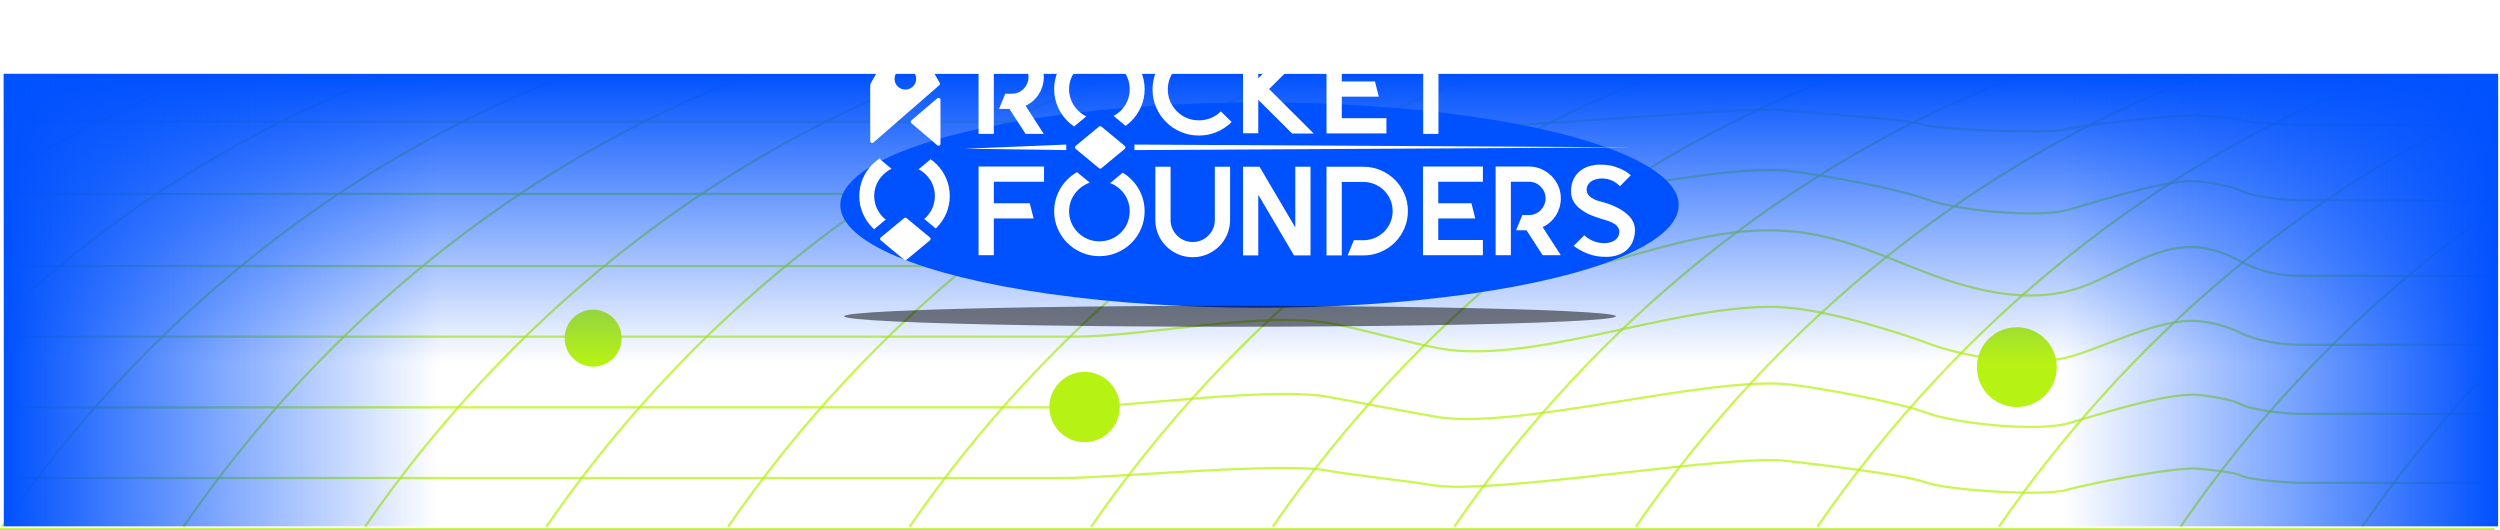
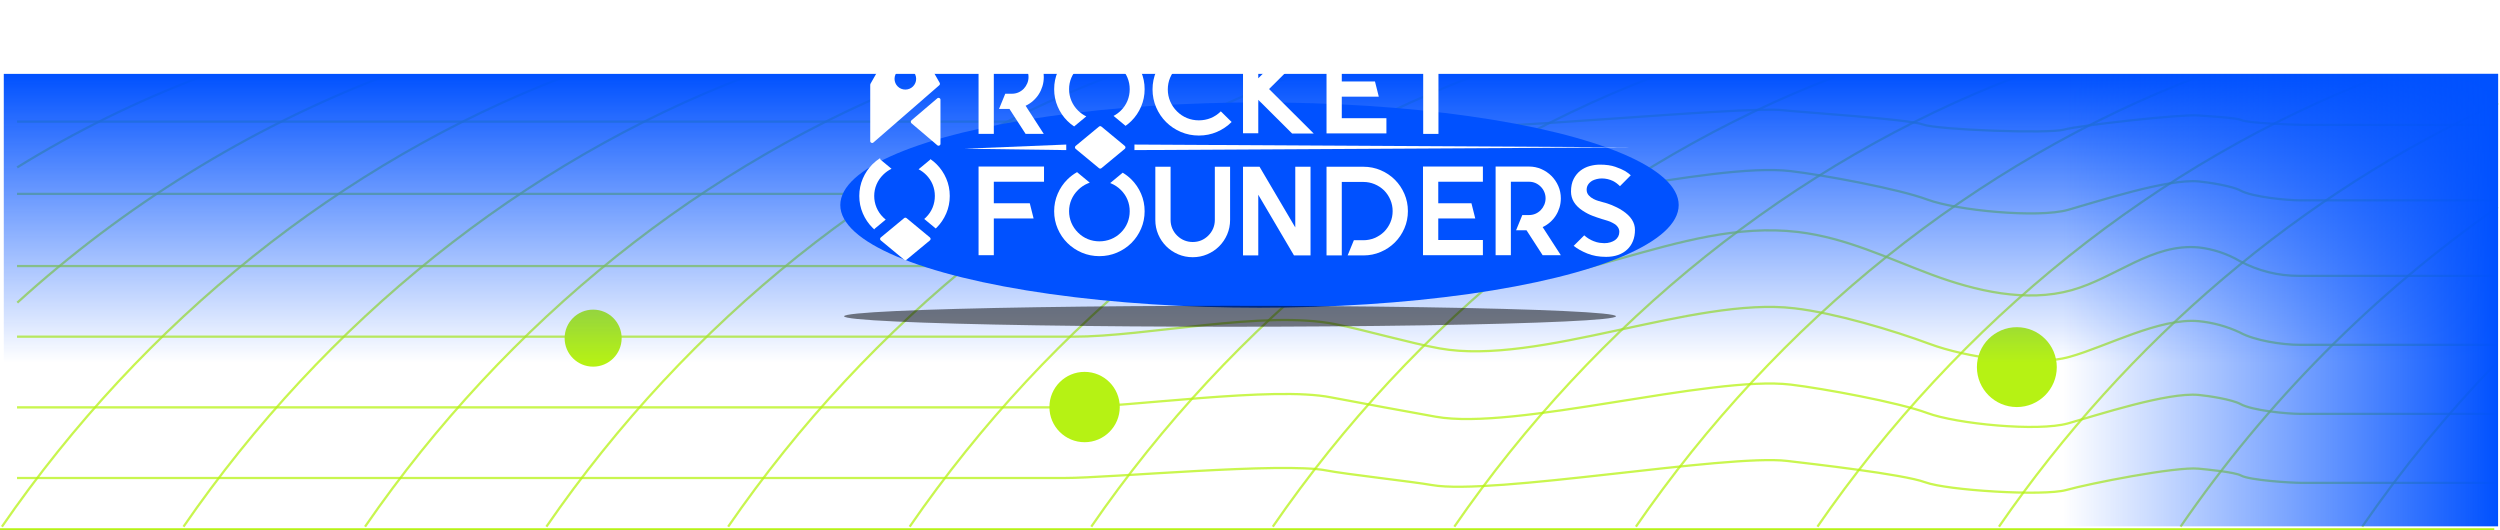
<svg xmlns="http://www.w3.org/2000/svg" width="1315" height="279" viewBox="0 0 1315 279" fill="none">
  <path opacity="0.75" d="M8.956 63.969H557.893C573.596 63.969 680.118 58.32 695.318 61.36C701.542 62.581 744.821 65.334 751.093 66.435C771.847 70.145 917.052 55.495 938.117 57.985C946.519 58.99 1003.8 62.629 1011.46 65.478C1019.12 68.326 1077.79 70.433 1085.67 68.182C1093.54 65.932 1147.91 59.948 1156.21 60.714C1158.85 60.953 1176.58 61.887 1178.76 63.108C1181.78 64.759 1207.06 65.669 1210.79 65.669H1313.72" stroke="#B6F214" stroke-width="1.197" />
  <path opacity="0.75" d="M8.956 101.959H562.177C593.559 101.959 669.896 90.66 700.201 96.716C712.649 99.11 742.69 104.664 755.257 106.914C796.765 114.334 899.816 84.987 941.971 90.014C958.727 92.001 998.511 99.278 1013.78 104.975C1029.06 110.672 1071.81 114.861 1087.8 110.385C1103.29 106.052 1140.1 93.892 1156.48 95.424C1161.72 95.926 1174.12 97.817 1178.47 100.211C1184.55 103.562 1202.63 105.382 1210.1 105.382H1313.7" stroke="#B6F214" stroke-width="1.197" />
  <path opacity="0.75" d="M8.957 251.424H560.047C583.602 251.424 674.948 242.95 697.76 247.474C707.096 249.342 743.768 253.435 753.176 255.134C784.295 260.688 908.435 238.689 940.033 242.448C952.648 243.956 1001.15 249.413 1012.64 253.674C1024.13 257.935 1074.87 261.095 1086.84 257.744C1098.81 254.392 1144.29 245.368 1156.45 246.517C1160.4 246.9 1175.46 248.312 1178.74 250.108C1183.29 252.621 1205.07 253.985 1210.55 253.985H1313.75" stroke="#B6F214" stroke-width="1.197" />
  <path opacity="0.75" d="M8.956 214.273H562.177C593.559 214.273 669.896 202.951 700.201 209.031C712.649 211.425 742.69 216.954 755.257 219.204C796.765 226.625 899.816 197.301 941.971 202.304C958.727 204.315 998.511 211.592 1013.78 217.265C1029.06 222.939 1071.81 227.175 1087.8 222.699C1103.29 218.343 1140.1 206.206 1156.48 207.738C1161.72 208.217 1174.12 210.132 1178.47 212.526C1184.55 215.877 1202.63 217.696 1210.1 217.696H1313.7" stroke="#B6F214" stroke-width="1.197" />
  <path opacity="0.75" d="M8.956 177.099H564.308C603.542 177.099 664.63 162.975 702.619 170.564C718.179 173.652 741.638 180.474 757.293 183.274C809.189 192.562 891.152 155.89 943.814 162.162C964.808 164.555 995.783 173.747 1014.93 180.881C1034.08 188.014 1068.82 193.256 1088.78 187.655C1108.15 182.221 1136.08 167.045 1156.52 168.936C1164.06 169.667 1171.41 171.691 1178.26 174.92C1185.85 179.109 1200.35 181.383 1209.67 181.383H1313.67" stroke="#B6F214" stroke-width="1.197" />
  <path opacity="0.75" d="M8.956 139.947H566.414C613.499 139.947 659.459 122.999 705.036 132.095C723.708 135.806 740.56 144.064 759.351 147.368C821.589 158.499 882.51 114.501 945.705 122.018C970.911 125.01 993.101 135.925 1016.08 144.471C1039.06 153.017 1065.8 159.312 1089.76 152.61C1113 146.075 1132.04 127.858 1156.59 130.156C1164.2 131.027 1171.53 133.473 1178.14 137.338C1187.7 142.479 1198.4 145.145 1209.26 145.093H1313.65" stroke="#B6F214" stroke-width="1.197" />
  <g opacity="0.75">
    <path d="M9.029 88.051C39.662 69.131 72.028 53.172 105.688 40.391" stroke="#B6F214" stroke-width="1.197" />
    <path d="M9.1 159.193C65.279 108.101 130.413 67.824 201.223 40.391" stroke="#B6F214" stroke-width="1.197" />
    <path d="M1.01 277.038C75.719 168.672 179.943 85.25 296.687 40.391" stroke="#B6F214" stroke-width="1.197" />
    <path d="M96.519 277.038C171.204 168.672 275.428 85.25 392.172 40.391" stroke="#B6F214" stroke-width="1.197" />
    <path d="M192.007 277.038C266.716 168.672 370.941 85.25 487.66 40.391" stroke="#B6F214" stroke-width="1.197" />
    <path d="M287.398 277.038C362.107 168.672 466.332 85.25 583.075 40.391" stroke="#B6F214" stroke-width="1.197" />
    <path d="M383.005 277.038C457.69 168.672 561.915 85.25 678.658 40.391" stroke="#B6F214" stroke-width="1.197" />
    <path d="M478.491 277.038C553.201 168.672 657.425 85.25 774.145 40.391" stroke="#B6F214" stroke-width="1.197" />
    <path d="M574.002 277.038C648.688 168.672 752.912 85.25 869.655 40.391" stroke="#B6F214" stroke-width="1.197" />
    <path d="M669.49 277.038C744.175 168.672 848.399 85.25 965.143 40.391" stroke="#B6F214" stroke-width="1.197" />
    <path d="M764.976 277.038C839.686 168.672 943.91 85.25 1060.65 40.391" stroke="#B6F214" stroke-width="1.197" />
    <path d="M860.487 277.038C935.172 168.672 1039.4 85.25 1156.14 40.391" stroke="#B6F214" stroke-width="1.197" />
    <path d="M955.974 277.038C1030.68 168.672 1134.79 85.25 1251.63 40.391" stroke="#B6F214" stroke-width="1.197" />
    <path d="M1051.46 277.038C1119.04 179.037 1210.74 101.432 1314.01 54.299" stroke="#B6F214" stroke-width="1.197" />
    <path d="M1313.84 108.9C1248.59 154.486 1192.06 211.439 1146.97 277.038" stroke="#B6F214" stroke-width="1.197" />
    <path d="M1242.51 277.038C1263.72 246.264 1287.46 217.311 1313.48 190.48" stroke="#B6F214" stroke-width="1.197" />
  </g>
  <circle cx="21.009" cy="21.009" r="21.009" transform="matrix(-1 0 0 1 1081.87 172.094)" fill="#B6F214" />
  <circle cx="15" cy="15" r="15" transform="matrix(-1 0 0 1 326.992 162.861)" fill="#B6F214" />
  <circle cx="18.5" cy="18.5" r="18.5" transform="matrix(-1 0 0 1 588.992 195.602)" fill="#B6F214" />
  <rect x="1.992" y="38.861" width="1312" height="152" fill="url(#paint0_linear_864_5991)" />
-   <rect x="1.992" y="38.861" width="229" height="238" fill="url(#paint1_linear_864_5991)" />
  <rect width="229" height="238" transform="matrix(-1 0 0 1 1313.99 38.861)" fill="url(#paint2_linear_864_5991)" />
  <g filter="url(#filter0_f_864_5991)">
    <ellipse cx="662.492" cy="107.861" rx="220.5" ry="54" fill="#0051FF" />
  </g>
  <g filter="url(#filter1_f_864_5991)">
    <ellipse cx="646.992" cy="166.361" rx="203" ry="5.5" fill="black" fill-opacity="0.5" />
  </g>
  <path d="M462.938 83.179C462.89 83.51 463.006 83.862 463.289 84.097L468.945 88.779C467.33 89.555 465.862 90.599 464.541 91.91C463.016 93.425 461.85 95.135 461.044 97.039C460.238 98.944 459.835 100.957 459.835 103.078C459.835 105.198 460.238 107.223 461.044 109.149C461.85 111.075 463.016 112.795 464.541 114.31C464.972 114.738 465.42 115.137 465.883 115.506L460.217 120.197C460.057 120.329 459.951 120.499 459.896 120.681C459.575 120.395 459.26 120.101 458.953 119.796C456.796 117.654 455.096 115.143 453.854 112.265C452.613 109.387 451.991 106.324 451.991 103.078C451.991 99.831 452.613 96.769 453.854 93.891C455.096 91.013 456.796 88.501 458.953 86.359C460.165 85.155 461.493 84.096 462.938 83.179ZM489.424 83.705C490.565 84.495 491.63 85.379 492.616 86.359C494.773 88.501 496.473 91.013 497.715 93.891C498.957 96.769 499.577 99.831 499.577 103.078C499.577 106.324 498.957 109.387 497.715 112.265C496.473 115.143 494.773 117.654 492.616 119.796C492.481 119.93 492.345 120.062 492.207 120.192L486.148 115.176C486.471 114.902 486.786 114.614 487.092 114.31C488.617 112.795 489.772 111.075 490.557 109.149C491.341 107.223 491.733 105.198 491.733 103.078C491.733 100.957 491.341 98.944 490.557 97.039C489.772 95.135 488.617 93.425 487.092 91.91C485.91 90.737 484.604 89.778 483.174 89.033L489.138 84.097C489.27 83.988 489.364 83.852 489.424 83.705Z" fill="white" />
  <path d="M475.344 13.366C475.727 12.693 476.698 12.693 477.082 13.366L494.281 43.59C494.517 44.004 494.427 44.528 494.067 44.84L459.396 74.973C458.749 75.535 457.741 75.076 457.74 74.219V44.566C457.74 44.393 457.785 44.223 457.871 44.072L475.344 13.366ZM476.212 35.833C473.073 35.833 470.528 38.361 470.528 41.479C470.528 44.597 473.073 47.125 476.212 47.125C479.351 47.125 481.896 44.597 481.896 41.479C481.896 38.361 479.351 35.833 476.212 35.833Z" fill="white" />
  <path fill-rule="evenodd" clip-rule="evenodd" d="M479.417 63.3C478.948 63.7 478.948 64.424 479.417 64.823L493.038 76.42C493.688 76.973 494.687 76.511 494.687 75.659V52.465C494.687 51.612 493.688 51.151 493.038 51.703L479.417 63.3Z" fill="white" />
  <path fill-rule="evenodd" clip-rule="evenodd" d="M463.289 126.44C462.806 126.04 462.806 125.3 463.289 124.9L475.576 114.73C475.946 114.424 476.481 114.424 476.851 114.73L489.137 124.9C489.621 125.3 489.621 126.04 489.137 126.44L476.851 136.61C476.481 136.916 475.946 136.916 475.576 136.61L463.289 126.44Z" fill="white" />
  <path fill-rule="evenodd" clip-rule="evenodd" d="M770.337 23.781V31.778H756.626V70.43H748.601V31.778H734.823V23.781H770.337Z" fill="white" />
  <path fill-rule="evenodd" clip-rule="evenodd" d="M859.992 120.918C859.992 123.095 859.635 125.061 858.921 126.816C858.208 128.571 857.194 130.059 855.878 131.281C854.563 132.503 852.969 133.447 851.096 134.113C849.224 134.78 847.128 135.113 844.81 135.113C841.109 135.113 837.809 134.524 834.911 133.347C832.013 132.169 829.628 130.825 827.755 129.315L833.306 123.784C834.778 125.116 836.427 126.138 838.255 126.849C839.37 127.293 840.418 127.582 841.399 127.715C842.38 127.849 843.182 127.915 843.806 127.915C844.966 127.915 846.025 127.771 846.983 127.482C847.942 127.193 848.778 126.805 849.491 126.316C851.007 125.205 851.765 123.739 851.765 121.918C851.765 120.807 851.364 119.807 850.561 118.919C849.937 118.208 849.135 117.63 848.154 117.186C847.351 116.742 846.504 116.386 845.612 116.12C844.72 115.853 843.918 115.609 843.205 115.387C842.982 115.298 842.781 115.242 842.603 115.22C842.424 115.198 842.268 115.142 842.134 115.053C842.045 115.053 841.911 115.009 841.733 114.92C840.797 114.654 839.448 114.187 837.687 113.521C835.926 112.854 834.176 111.944 832.437 110.788C828.379 108.078 826.351 104.746 826.351 100.792C826.351 98.171 826.808 95.96 827.722 94.161C828.636 92.362 829.828 90.896 831.3 89.763C832.771 88.63 834.41 87.819 836.215 87.33C838.021 86.842 839.794 86.597 841.532 86.597C844.743 86.597 847.44 86.975 849.625 87.73C851.81 88.486 853.549 89.241 854.842 89.996C855.511 90.396 856.079 90.785 856.547 91.162C857.015 91.54 857.428 91.884 857.785 92.195L852.1 97.926C850.896 96.727 849.67 95.816 848.421 95.194C846.549 94.306 844.587 93.861 842.536 93.861C841.644 93.861 840.752 93.972 839.86 94.195C838.969 94.417 838.188 94.705 837.52 95.061C835.558 96.26 834.577 97.838 834.577 99.792C834.577 100.992 834.978 102.014 835.781 102.858C836.36 103.524 837.163 104.124 838.188 104.657C839.036 105.102 839.927 105.457 840.864 105.724C841.8 105.99 842.669 106.234 843.472 106.457L844.275 106.657C844.498 106.745 844.921 106.879 845.545 107.056C846.17 107.234 846.905 107.501 847.752 107.856C848.6 108.212 849.525 108.634 850.528 109.122C851.531 109.611 852.523 110.189 853.504 110.855C857.829 113.698 859.992 117.053 859.992 120.918Z" fill="white" />
  <path fill-rule="evenodd" clip-rule="evenodd" d="M729.254 31.508H705.779V42.838H723.234L725.241 50.835H705.779V62.164H729.254V70.161H697.753V23.511H729.254V31.508Z" fill="white" />
  <path fill-rule="evenodd" clip-rule="evenodd" d="M691.011 70.228H679.641L661.851 52.501V70.094H653.825V23.511H661.851V41.172L679.507 23.578H690.877L667.536 46.836L691.011 70.228Z" fill="white" />
  <path fill-rule="evenodd" clip-rule="evenodd" d="M647.836 64.165C645.607 66.387 643.021 68.131 640.078 69.397C637.135 70.663 633.97 71.296 630.581 71.296C627.237 71.296 624.082 70.663 621.117 69.397C618.152 68.131 615.566 66.398 613.359 64.199C611.152 62 609.413 59.423 608.142 56.468C606.872 53.514 606.236 50.371 606.236 47.038C606.236 43.706 606.872 40.563 608.142 37.609C609.413 34.654 611.152 32.077 613.359 29.878C615.566 27.679 618.152 25.946 621.117 24.68C624.082 23.414 627.237 22.781 630.581 22.781C633.97 22.781 637.135 23.414 640.078 24.68C643.021 25.946 645.607 27.69 647.836 29.912L642.151 35.576C640.591 34.021 638.83 32.833 636.868 32.011C634.906 31.189 632.81 30.778 630.581 30.778C628.396 30.778 626.323 31.189 624.361 32.011C622.399 32.833 620.638 34.021 619.077 35.576C617.517 37.131 616.324 38.886 615.499 40.841C614.674 42.796 614.262 44.861 614.262 47.038C614.262 49.215 614.674 51.292 615.499 53.27C616.324 55.247 617.517 57.013 619.077 58.568C620.638 60.123 622.399 61.3 624.361 62.1C626.323 62.899 628.396 63.299 630.581 63.299C632.81 63.299 634.906 62.899 636.868 62.1C638.83 61.3 640.591 60.123 642.151 58.568L647.836 64.165Z" fill="white" />
  <path fill-rule="evenodd" clip-rule="evenodd" d="M549.032 40.508C549.032 42.196 548.798 43.807 548.33 45.34C547.862 46.872 547.216 48.283 546.391 49.571C545.566 50.86 544.563 52.026 543.381 53.07C542.199 54.114 540.895 54.969 539.469 55.636L549.032 70.43H539.469L530.975 57.302H525.49L528.768 49.305H532.245C534.653 49.305 536.726 48.438 538.465 46.706C539.268 45.861 539.892 44.906 540.338 43.84C540.784 42.774 541.007 41.663 541.007 40.508C541.007 39.353 540.784 38.242 540.338 37.176C539.892 36.109 539.268 35.177 538.465 34.377C536.726 32.644 534.653 31.778 532.245 31.778H522.748V70.43H514.723V23.781H532.245C534.564 23.781 536.738 24.225 538.766 25.114C540.795 26.002 542.567 27.202 544.083 28.712C545.599 30.223 546.803 31.989 547.695 34.01C548.587 36.032 549.032 38.198 549.032 40.508Z" fill="white" />
  <path fill-rule="evenodd" clip-rule="evenodd" d="M821 104.324C821 106.013 820.766 107.623 820.298 109.156C819.83 110.689 819.183 112.099 818.358 113.388C817.534 114.676 816.53 115.842 815.349 116.886C814.167 117.931 812.863 118.786 811.436 119.452L821 134.247H811.436L802.942 121.118H797.458L800.735 113.121H804.213C806.621 113.121 808.694 112.255 810.433 110.522C811.236 109.678 811.86 108.723 812.306 107.657C812.752 106.59 812.975 105.48 812.975 104.324C812.975 103.169 812.752 102.059 812.306 100.992C811.86 99.926 811.236 98.993 810.433 98.193C808.694 96.461 806.621 95.594 804.213 95.594H794.716V134.247H786.69V87.597H804.213C806.532 87.597 808.705 88.042 810.734 88.93C812.763 89.819 814.535 91.018 816.051 92.529C817.567 94.039 818.771 95.805 819.663 97.827C820.554 99.848 821 102.014 821 104.324Z" fill="white" />
  <path fill-rule="evenodd" clip-rule="evenodd" d="M780.003 95.594H756.528V106.923H773.983L775.99 114.92H756.528V126.25H780.003V134.247H748.502V87.597H780.003V95.594Z" fill="white" />
  <path fill-rule="evenodd" clip-rule="evenodd" d="M717.148 87.708C720.359 87.708 723.391 88.319 726.244 89.54C729.098 90.762 731.583 92.428 733.701 94.538C735.819 96.649 737.491 99.126 738.717 101.969C739.944 104.812 740.557 107.834 740.557 111.032C740.557 114.231 739.944 117.252 738.717 120.096C737.491 122.939 735.819 125.416 733.701 127.526C731.583 129.637 729.098 131.303 726.244 132.524C723.391 133.746 720.359 134.357 717.148 134.357H708.855L712.132 126.36H717.148C719.199 126.36 721.161 125.971 723.034 125.194C724.906 124.416 726.578 123.317 728.05 121.895C729.477 120.429 730.58 118.774 731.36 116.93C732.141 115.086 732.531 113.121 732.531 111.032C732.531 108.989 732.141 107.034 731.36 105.168C730.58 103.302 729.477 101.636 728.05 100.17C726.578 98.748 724.906 97.648 723.034 96.871C721.161 96.093 719.199 95.705 717.148 95.705H705.779V134.357H697.753V87.708H717.148Z" fill="white" />
  <path fill-rule="evenodd" clip-rule="evenodd" d="M681.313 87.708H689.339V134.357H680.644L661.851 102.436V134.357H653.825V87.708H662.52L681.313 119.629V87.708Z" fill="white" />
  <path fill-rule="evenodd" clip-rule="evenodd" d="M647.027 87.708V115.697C647.027 118.407 646.514 120.951 645.489 123.328C644.463 125.705 643.059 127.782 641.275 129.559C639.492 131.336 637.407 132.735 635.022 133.757C632.637 134.779 630.084 135.29 627.364 135.29C624.644 135.29 622.092 134.779 619.706 133.757C617.321 132.735 615.236 131.336 613.453 129.559C611.669 127.782 610.265 125.705 609.239 123.328C608.214 120.951 607.701 118.407 607.701 115.697V87.708H615.727V115.697C615.727 117.252 616.017 118.73 616.596 120.129C617.176 121.529 618.023 122.784 619.138 123.894C620.252 125.005 621.512 125.849 622.917 126.427C624.321 127.004 625.804 127.293 627.364 127.293C630.574 127.293 633.316 126.16 635.59 123.894C636.705 122.784 637.552 121.529 638.132 120.129C638.712 118.73 639.001 117.252 639.001 115.697V87.708H647.027Z" fill="white" />
  <path d="M573.213 96.081C572.873 96.196 572.536 96.323 572.203 96.462C570.286 97.263 568.564 98.421 567.039 99.936C565.514 101.451 564.348 103.16 563.542 105.065C562.736 106.969 562.333 108.982 562.333 111.103C562.333 113.224 562.736 115.247 563.542 117.173C564.348 119.099 565.514 120.82 567.039 122.335C568.564 123.85 570.286 124.998 572.203 125.777C574.12 126.556 576.147 126.945 578.282 126.945C580.417 126.945 582.455 126.556 584.394 125.777C586.333 124.998 588.065 123.85 589.59 122.335C591.115 120.82 592.27 119.099 593.055 117.173C593.839 115.247 594.231 113.224 594.231 111.103C594.231 108.982 593.839 106.969 593.055 105.065C592.27 103.16 591.115 101.451 589.59 99.936C588.065 98.421 586.333 97.263 584.394 96.462C584.248 96.402 584.101 96.344 583.954 96.288L590.535 90.842C592.211 91.838 593.737 93.018 595.112 94.384C597.269 96.527 598.969 99.037 600.211 101.915C601.453 104.794 602.073 107.856 602.073 111.103C602.073 114.349 601.453 117.411 600.211 120.289C598.969 123.168 597.269 125.679 595.112 127.822C592.955 129.964 590.427 131.651 587.529 132.885C584.631 134.119 581.549 134.736 578.28 134.736C575.012 134.736 571.929 134.119 569.031 132.885C566.134 131.651 563.606 129.964 561.449 127.822C559.292 125.679 557.593 123.168 556.351 120.289C555.109 117.411 554.487 114.349 554.487 111.103C554.487 107.856 555.109 104.794 556.351 101.915C557.593 99.037 559.292 96.526 561.449 94.384C562.961 92.882 564.655 91.604 566.53 90.549L573.213 96.081Z" fill="white" />
  <path d="M578.281 23.273C581.549 23.273 584.632 23.89 587.53 25.123C590.428 26.357 592.956 28.045 595.113 30.188C597.27 32.331 598.97 34.841 600.212 37.719C601.454 40.597 602.074 43.66 602.074 46.906C602.074 50.152 601.454 53.215 600.212 56.093C598.97 58.972 597.27 61.482 595.113 63.624C594.162 64.569 593.138 65.425 592.043 66.193L585.729 60.966C587.137 60.238 588.425 59.297 589.591 58.139C591.116 56.624 592.27 54.903 593.055 52.977C593.839 51.051 594.231 49.028 594.231 46.907C594.231 44.786 593.839 42.773 593.055 40.869C592.27 38.964 591.116 37.254 589.591 35.739C588.066 34.224 586.334 33.066 584.395 32.265C582.455 31.464 580.418 31.065 578.282 31.065C576.147 31.065 574.12 31.464 572.203 32.265C570.286 33.066 568.565 34.224 567.04 35.739C565.515 37.254 564.349 38.964 563.543 40.869C562.737 42.773 562.333 44.786 562.333 46.907C562.333 49.028 562.737 51.051 563.543 52.977C564.349 54.903 565.515 56.624 567.04 58.139C568.346 59.436 569.796 60.462 571.389 61.219L564.99 66.515C563.716 65.667 562.536 64.703 561.45 63.624C559.293 61.482 557.594 58.972 556.352 56.093C555.11 53.215 554.488 50.152 554.488 46.906C554.488 43.66 555.11 40.597 556.352 37.719C557.594 34.841 559.293 32.331 561.45 30.188C563.607 28.045 566.134 26.357 569.032 25.123C571.93 23.89 575.013 23.273 578.281 23.273Z" fill="white" />
  <path fill-rule="evenodd" clip-rule="evenodd" d="M565.787 78.293C565.304 77.893 565.304 77.152 565.787 76.752L578.074 66.582C578.444 66.276 578.979 66.276 579.349 66.582L591.635 76.752C592.119 77.152 592.119 77.893 591.635 78.293L579.349 88.463C578.979 88.769 578.444 88.769 578.074 88.463L565.787 78.293Z" fill="white" />
  <path fill-rule="evenodd" clip-rule="evenodd" d="M549.152 95.594H522.748V106.923H541.668L543.675 114.92H522.748V134.247H514.723V87.597H549.152V95.594Z" fill="white" />
  <path fill-rule="evenodd" clip-rule="evenodd" d="M507.4 78.224L560.845 78.953V76.035L507.4 78.224Z" fill="white" />
  <path fill-rule="evenodd" clip-rule="evenodd" d="M859.185 77.494L596.72 78.953V76.035L859.185 77.494Z" fill="white" />
  <rect x="-0.009" y="277.861" width="1312" height="1" fill="#B6F214" />
  <defs>
    <filter id="filter0_f_864_5991" x="388.992" y="0.861" width="547" height="214" filterUnits="userSpaceOnUse" color-interpolation-filters="sRGB">
      <feFlood flood-opacity="0" result="BackgroundImageFix" />
      <feBlend mode="normal" in="SourceGraphic" in2="BackgroundImageFix" result="shape" />
      <feGaussianBlur stdDeviation="26.5" result="effect1_foregroundBlur_864_5991" />
    </filter>
    <filter id="filter1_f_864_5991" x="410.992" y="127.861" width="472" height="77" filterUnits="userSpaceOnUse" color-interpolation-filters="sRGB">
      <feFlood flood-opacity="0" result="BackgroundImageFix" />
      <feBlend mode="normal" in="SourceGraphic" in2="BackgroundImageFix" result="shape" />
      <feGaussianBlur stdDeviation="16.5" result="effect1_foregroundBlur_864_5991" />
    </filter>
    <linearGradient id="paint0_linear_864_5991" x1="657.992" y1="38.861" x2="657.992" y2="190.861" gradientUnits="userSpaceOnUse">
      <stop stop-color="#0051FF" />
      <stop offset="1" stop-color="#0051FF" stop-opacity="0" />
    </linearGradient>
    <linearGradient id="paint1_linear_864_5991" x1="1.992" y1="157.861" x2="230.992" y2="157.861" gradientUnits="userSpaceOnUse">
      <stop stop-color="#0051FF" />
      <stop offset="1" stop-color="#0051FF" stop-opacity="0" />
    </linearGradient>
    <linearGradient id="paint2_linear_864_5991" x1="0" y1="119" x2="229" y2="119" gradientUnits="userSpaceOnUse">
      <stop stop-color="#0051FF" />
      <stop offset="1" stop-color="#0051FF" stop-opacity="0" />
    </linearGradient>
  </defs>
</svg>